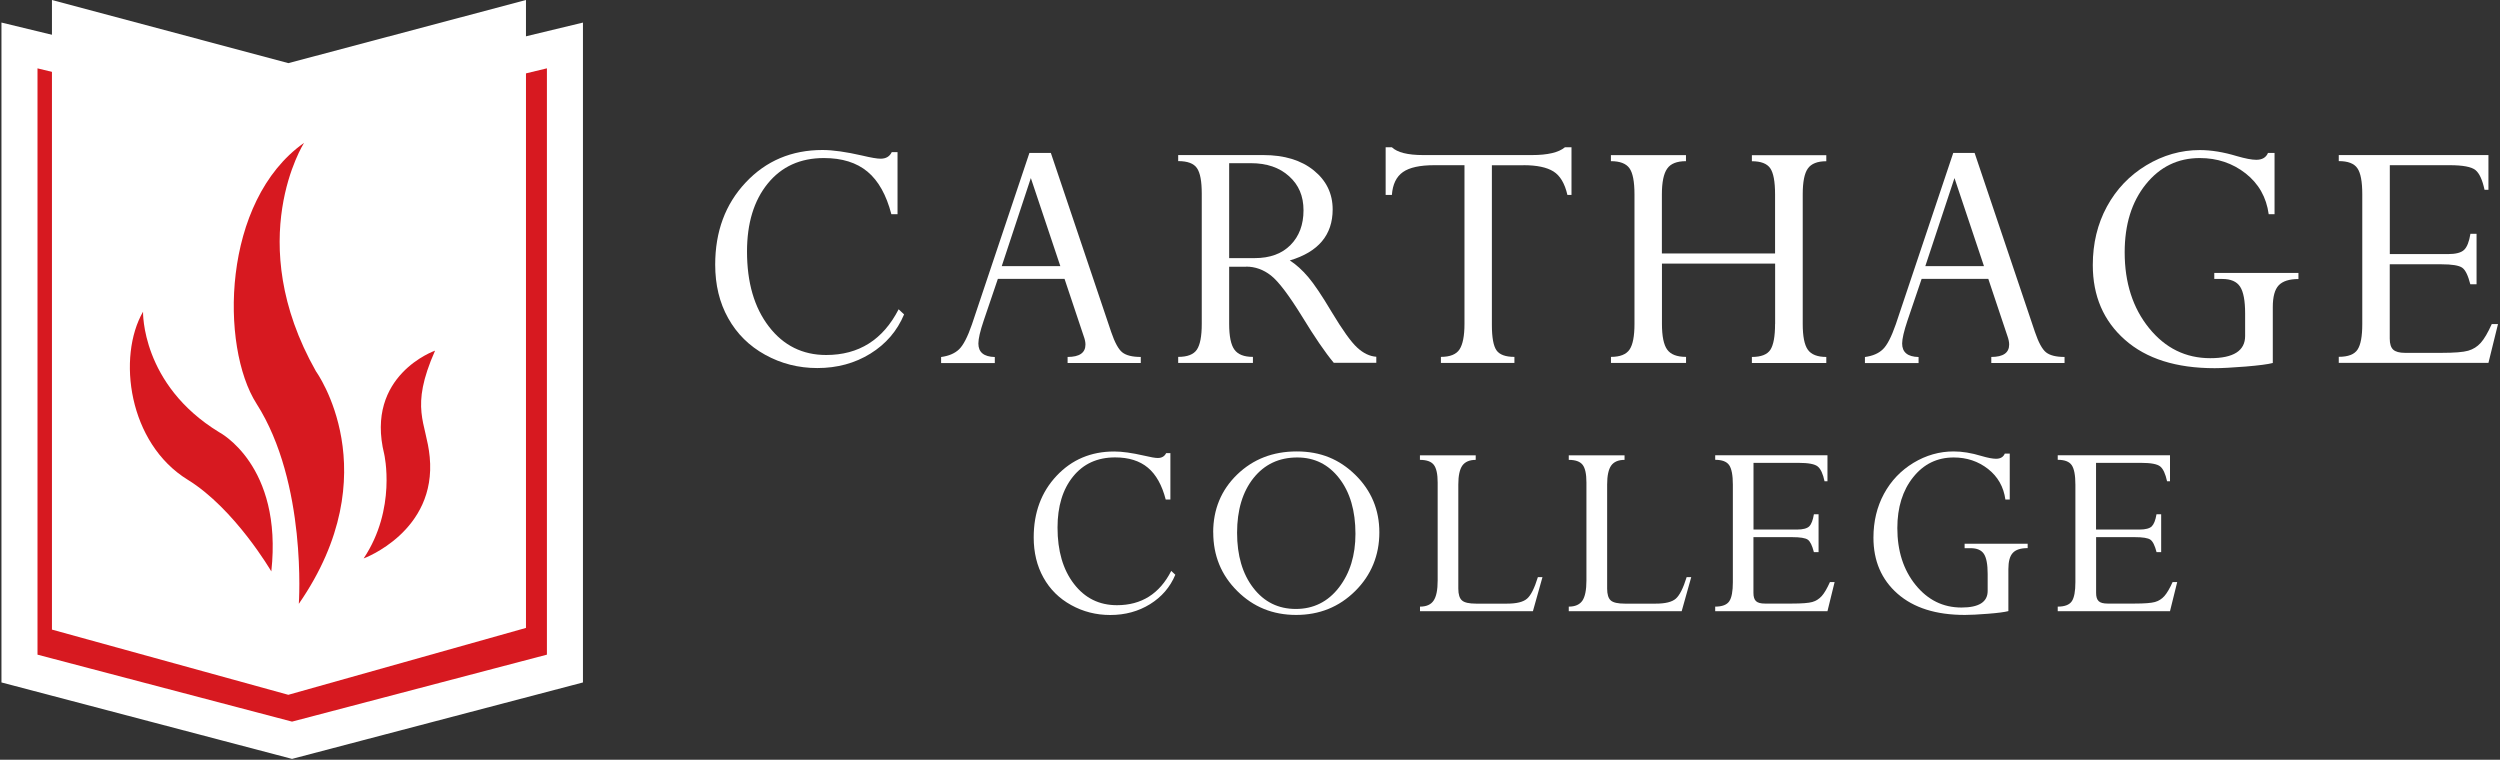
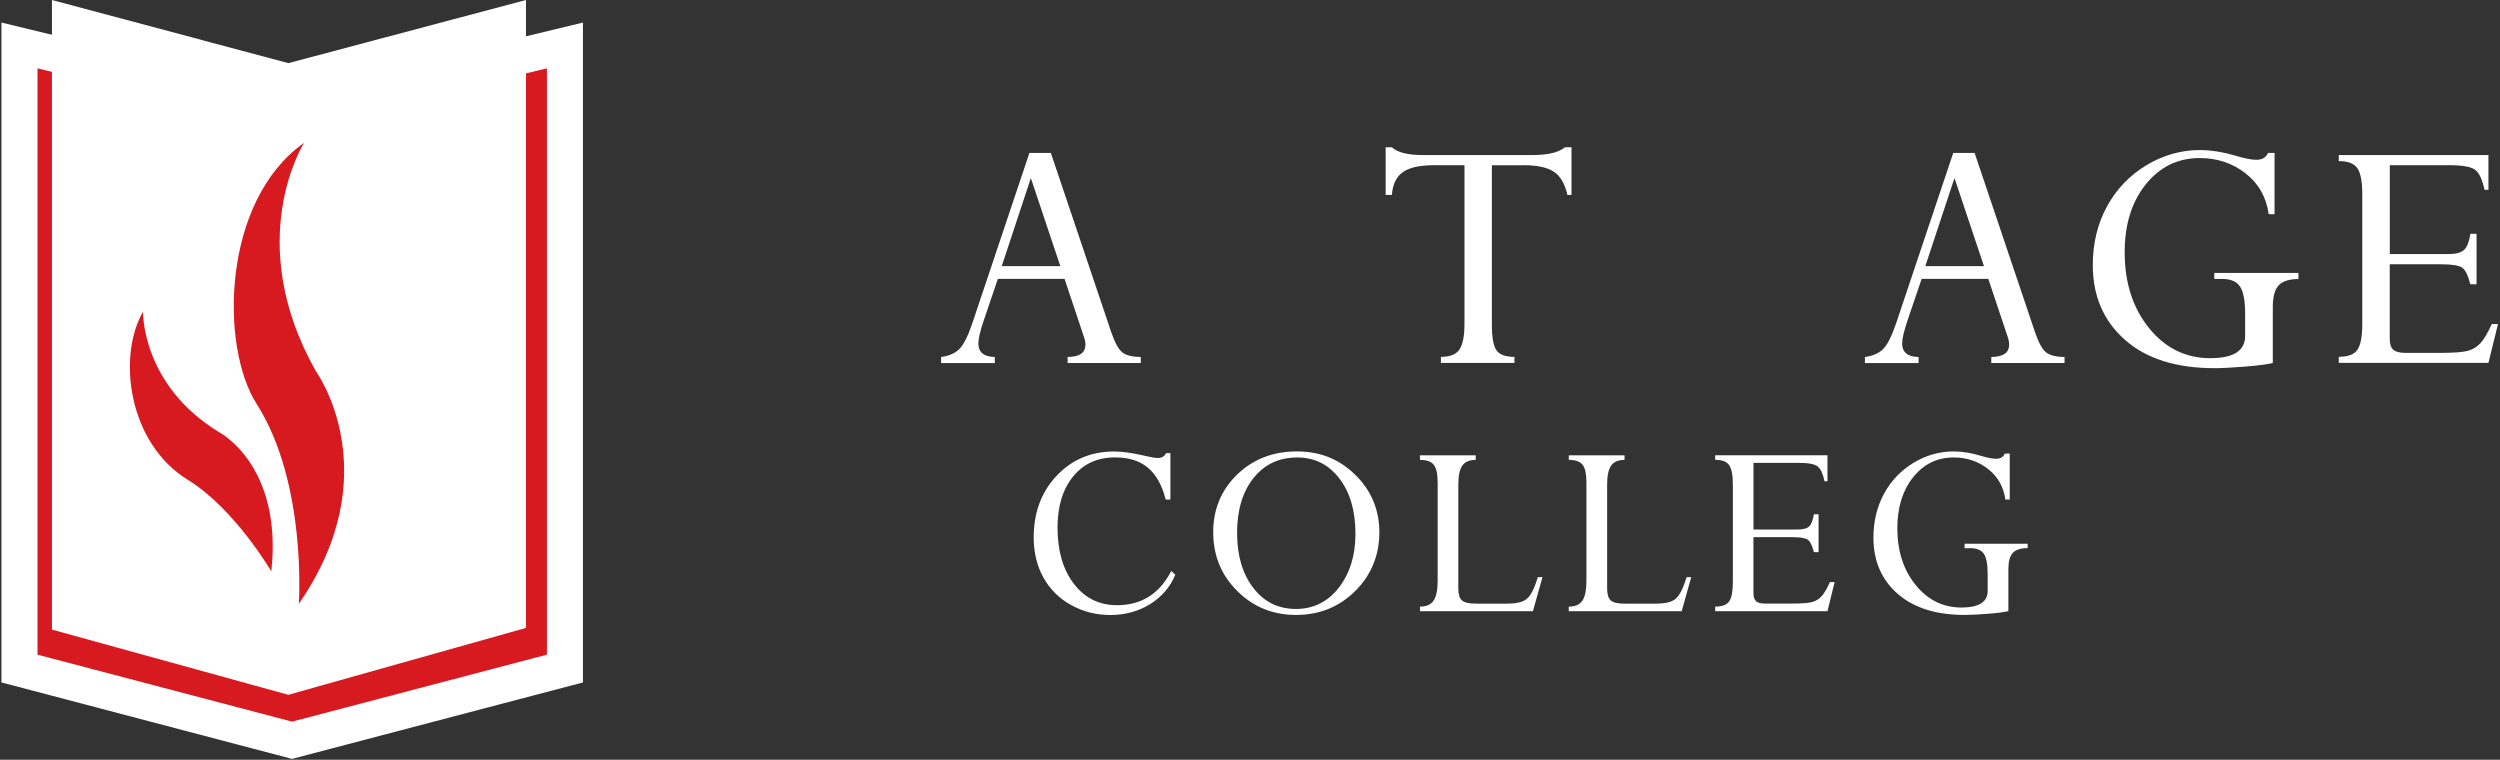
<svg xmlns="http://www.w3.org/2000/svg" viewBox="0 0 385 117" version="1.1">
  <rect x="0" y="0" width="385" height="117" fill="#333333" stroke="none" />
  <g stroke="none" stroke-width="1" fill="none" fill-rule="evenodd" transform="translate(3, 0)">
    <path d="M177.24,69.77 L177.24,76.93 L176.52,76.93 C175.95,74.71 175.03,73.07 173.77,72.02 C172.51,70.97 170.83,70.44 168.73,70.44 C166,70.44 163.84,71.42 162.25,73.39 C160.66,75.35 159.86,77.97 159.86,81.25 C159.86,84.84 160.7,87.73 162.39,89.92 C164.07,92.11 166.28,93.2 169.01,93.2 C172.79,93.2 175.58,91.44 177.37,87.92 L178,88.51 C177.2,90.42 175.9,91.93 174.11,93.04 C172.32,94.15 170.27,94.71 167.98,94.71 C165.81,94.71 163.8,94.2 161.96,93.18 C160.11,92.16 158.69,90.75 157.69,88.95 C156.69,87.16 156.19,85.09 156.19,82.76 C156.19,78.94 157.36,75.78 159.71,73.28 C162.06,70.78 165.01,69.53 168.59,69.53 C169.79,69.53 171.31,69.74 173.15,70.16 C174.19,70.41 174.9,70.53 175.3,70.53 C175.91,70.53 176.34,70.28 176.59,69.78 L177.27,69.78 L177.24,69.77 Z" id="Path" fill="#FFFFFF" fill-rule="nonzero" />
    <path d="M187.51,82.04 C187.51,85.54 188.34,88.38 190.01,90.54 C191.67,92.7 193.86,93.78 196.56,93.78 C199.26,93.78 201.5,92.68 203.2,90.47 C204.9,88.26 205.74,85.51 205.74,82.21 C205.74,78.66 204.91,75.82 203.25,73.67 C201.59,71.52 199.43,70.45 196.78,70.45 C193.97,70.45 191.73,71.51 190.04,73.62 C188.36,75.73 187.51,78.55 187.51,82.05 M183.83,82 C183.83,78.44 185.06,75.47 187.51,73.09 C189.97,70.71 193.03,69.52 196.7,69.52 C200.37,69.52 203.27,70.73 205.73,73.14 C208.19,75.56 209.42,78.51 209.42,82 C209.42,85.49 208.18,88.57 205.7,91.02 C203.22,93.48 200.18,94.7 196.6,94.7 C193.02,94.7 190.01,93.48 187.54,91.02 C185.07,88.57 183.84,85.56 183.84,82" id="Shape" fill="#FFFFFF" fill-rule="nonzero" />
    <path d="M233.82,88.88 L234.54,88.88 L233.07,94.12 L215.68,94.12 L215.68,93.42 C216.66,93.42 217.36,93.11 217.77,92.5 C218.19,91.89 218.4,90.86 218.4,89.41 L218.4,74.3 C218.4,73 218.2,72.1 217.81,71.59 C217.42,71.08 216.71,70.82 215.67,70.82 L215.67,70.12 L224.26,70.12 L224.26,70.82 C223.31,70.82 222.62,71.12 222.2,71.7 C221.79,72.29 221.58,73.25 221.58,74.61 L221.58,90.65 C221.58,91.54 221.77,92.14 222.15,92.47 C222.52,92.8 223.24,92.96 224.31,92.96 L229.08,92.96 C230.55,92.96 231.58,92.71 232.17,92.19 C232.76,91.68 233.31,90.58 233.83,88.89" id="Path" fill="#FFFFFF" fill-rule="nonzero" />
    <path d="M256.73,88.88 L257.45,88.88 L255.98,94.12 L238.59,94.12 L238.59,93.42 C239.57,93.42 240.27,93.11 240.69,92.5 C241.1,91.89 241.31,90.86 241.31,89.41 L241.31,74.3 C241.31,73 241.12,72.1 240.73,71.59 C240.34,71.08 239.63,70.82 238.59,70.82 L238.59,70.12 L247.18,70.12 L247.18,70.82 C246.22,70.82 245.54,71.12 245.12,71.7 C244.71,72.29 244.5,73.25 244.5,74.61 L244.5,90.65 C244.5,91.54 244.69,92.14 245.06,92.47 C245.43,92.8 246.15,92.96 247.22,92.96 L251.99,92.96 C253.46,92.96 254.49,92.71 255.08,92.19 C255.66,91.68 256.22,90.58 256.74,88.89" id="Path" fill="#FFFFFF" fill-rule="nonzero" />
    <path d="M276.34,79.2 L277.06,79.2 L277.06,85.03 L276.34,85.03 C276.08,84.01 275.77,83.37 275.4,83.11 C275.03,82.85 274.23,82.72 272.98,82.72 L267.03,82.72 L267.03,91.31 C267.03,91.91 267.16,92.33 267.43,92.58 C267.7,92.83 268.15,92.95 268.79,92.95 L272.98,92.95 C274.48,92.95 275.52,92.87 276.09,92.71 C276.66,92.55 277.14,92.24 277.54,91.8 C277.94,91.36 278.36,90.64 278.81,89.64 L279.53,89.64 L278.43,94.12 L261.14,94.12 L261.14,93.42 C262.21,93.42 262.94,93.14 263.31,92.59 C263.68,92.04 263.86,91.06 263.86,89.65 L263.86,74.64 C263.86,73.18 263.67,72.18 263.29,71.63 C262.91,71.08 262.19,70.81 261.14,70.81 L261.14,70.11 L278.43,70.11 L278.43,74.12 L277.98,74.12 C277.74,72.97 277.39,72.21 276.93,71.84 C276.47,71.46 275.48,71.28 273.95,71.28 L267.04,71.28 L267.04,81.55 L273.75,81.55 C274.66,81.55 275.29,81.38 275.62,81.06 C275.95,80.73 276.19,80.11 276.34,79.2" id="Path" fill="#FFFFFF" fill-rule="nonzero" />
    <path d="M309.26,83.72 L309.26,84.41 C308.19,84.41 307.43,84.65 306.98,85.14 C306.52,85.62 306.29,86.46 306.29,87.65 L306.29,94.11 C305.73,94.26 304.68,94.4 303.15,94.52 C301.62,94.64 300.43,94.7 299.58,94.7 C295.15,94.7 291.7,93.61 289.22,91.43 C286.74,89.25 285.51,86.37 285.51,82.8 C285.51,80.3 286.05,78.05 287.13,76.05 C288.22,74.04 289.73,72.46 291.67,71.28 C293.61,70.11 295.67,69.52 297.86,69.52 C299.17,69.52 300.59,69.75 302.14,70.22 C303.12,70.51 303.87,70.65 304.39,70.65 C305.07,70.65 305.52,70.38 305.74,69.85 L306.5,69.85 L306.5,76.93 L305.83,76.93 C305.56,74.97 304.66,73.4 303.16,72.22 C301.65,71.04 299.89,70.45 297.87,70.45 C295.33,70.45 293.25,71.46 291.63,73.49 C290.01,75.51 289.19,78.13 289.19,81.33 C289.19,84.85 290.13,87.77 292,90.08 C293.88,92.4 296.23,93.56 299.07,93.56 C301.75,93.56 303.1,92.71 303.1,91 L303.1,88.4 C303.1,86.92 302.91,85.89 302.52,85.3 C302.13,84.71 301.45,84.42 300.47,84.42 L299.55,84.42 L299.55,83.73 L309.27,83.73 L309.26,83.72 Z" id="Path" fill="#FFFFFF" fill-rule="nonzero" />
-     <path d="M329.11,79.2 L329.82,79.2 L329.82,85.03 L329.11,85.03 C328.85,84.01 328.53,83.37 328.16,83.11 C327.79,82.85 326.99,82.72 325.75,82.72 L319.8,82.72 L319.8,91.31 C319.8,91.91 319.93,92.33 320.2,92.58 C320.46,92.83 320.92,92.95 321.56,92.95 L325.75,92.95 C327.25,92.95 328.29,92.87 328.86,92.71 C329.43,92.55 329.92,92.24 330.31,91.8 C330.7,91.36 331.13,90.64 331.58,89.64 L332.29,89.64 L331.18,94.12 L313.89,94.12 L313.89,93.42 C314.97,93.42 315.69,93.14 316.06,92.59 C316.43,92.04 316.61,91.06 316.61,89.65 L316.61,74.64 C316.61,73.18 316.42,72.18 316.04,71.63 C315.66,71.08 314.94,70.81 313.89,70.81 L313.89,70.11 L331.18,70.11 L331.18,74.12 L330.73,74.12 C330.48,72.97 330.13,72.21 329.68,71.84 C329.22,71.46 328.23,71.28 326.71,71.28 L319.79,71.28 L319.79,81.55 L326.5,81.55 C327.41,81.55 328.04,81.38 328.37,81.06 C328.7,80.73 328.95,80.11 329.1,79.2" id="Path" fill="#FFFFFF" fill-rule="nonzero" />
-     <path d="M135.22,23.44 L135.22,32.99 L134.27,32.99 C133.5,30.03 132.28,27.84 130.6,26.44 C128.92,25.04 126.68,24.34 123.88,24.34 C120.24,24.34 117.36,25.65 115.23,28.27 C113.1,30.89 112.04,34.38 112.04,38.74 C112.04,43.52 113.16,47.37 115.41,50.29 C117.65,53.21 120.6,54.67 124.23,54.67 C129.27,54.67 132.98,52.32 135.39,47.63 L136.23,48.42 C135.16,50.97 133.43,52.98 131.04,54.46 C128.65,55.94 125.92,56.68 122.87,56.68 C119.98,56.68 117.3,56 114.84,54.64 C112.37,53.28 110.48,51.4 109.14,49 C107.8,46.61 107.14,43.86 107.14,40.75 C107.14,35.66 108.7,31.44 111.83,28.11 C114.96,24.77 118.9,23.1 123.67,23.1 C125.27,23.1 127.3,23.39 129.75,23.95 C131.13,24.28 132.09,24.44 132.61,24.44 C133.43,24.44 134,24.11 134.33,23.43 L135.23,23.43 L135.22,23.44 Z" id="Path" fill="#FFFFFF" fill-rule="nonzero" />
    <path d="M151.27,40.98 L160.29,40.98 L155.75,27.42 L151.27,40.98 L151.27,40.98 Z M161.41,55.9 L161.41,54.97 C163.24,54.97 164.16,54.33 164.16,53.06 C164.16,52.7 164.08,52.29 163.91,51.83 L160.94,42.95 L150.67,42.95 L148.49,49.37 C147.94,50.99 147.67,52.17 147.67,52.9 C147.67,54.25 148.51,54.94 150.2,54.98 L150.2,55.91 L141.93,55.91 L141.93,54.98 C143.11,54.82 144.03,54.43 144.69,53.8 C145.34,53.18 146.01,51.9 146.68,49.95 L155.53,23.55 L158.83,23.55 L168.12,51.12 C168.67,52.74 169.24,53.79 169.83,54.26 C170.42,54.73 171.37,54.97 172.68,54.97 L172.68,55.9 L161.41,55.9 L161.41,55.9 Z" id="Shape" fill="#FFFFFF" fill-rule="nonzero" />
-     <path d="M189.65,25.13 L186.29,25.13 L186.29,39.75 L190.22,39.75 C192.57,39.75 194.41,39.08 195.74,37.73 C197.07,36.39 197.74,34.6 197.74,32.39 C197.74,30.18 197,28.47 195.52,27.14 C194.04,25.8 192.08,25.13 189.64,25.13 M188.88,41.08 L186.29,41.08 L186.29,49.88 C186.29,51.78 186.56,53.1 187.1,53.84 C187.64,54.59 188.58,54.96 189.95,54.96 L189.95,55.89 L178.44,55.89 L178.44,54.96 C179.86,54.96 180.82,54.59 181.32,53.84 C181.82,53.09 182.07,51.78 182.07,49.88 L182.07,29.81 C182.07,27.91 181.83,26.61 181.33,25.89 C180.84,25.17 179.88,24.81 178.44,24.81 L178.44,23.88 L191.56,23.88 C194.79,23.88 197.38,24.67 199.32,26.24 C201.26,27.81 202.23,29.82 202.23,32.25 C202.23,36.18 200.03,38.8 195.63,40.11 C196.6,40.73 197.54,41.58 198.46,42.66 C199.38,43.74 200.59,45.54 202.08,48.05 C203.76,50.84 205.06,52.66 206.01,53.53 C206.95,54.4 207.93,54.87 208.95,54.94 L208.95,55.87 L202.4,55.87 C201.05,54.25 199.43,51.87 197.52,48.74 C195.48,45.44 193.89,43.34 192.73,42.43 C191.57,41.52 190.3,41.06 188.9,41.06" id="Shape" fill="#FFFFFF" fill-rule="nonzero" />
    <path d="M231.61,25.45 L226.75,25.45 L226.75,50.05 C226.75,51.98 226.99,53.28 227.46,53.95 C227.93,54.62 228.85,54.96 230.22,54.96 L230.22,55.89 L218.9,55.89 L218.9,54.96 C220.31,54.96 221.27,54.57 221.77,53.8 C222.27,53.03 222.53,51.72 222.53,49.88 L222.53,25.44 L217.89,25.44 C215.67,25.44 214.06,25.79 213.05,26.5 C212.04,27.21 211.47,28.38 211.35,30.02 L210.39,30.02 L210.39,22.68 L211.35,22.68 C212.2,23.48 213.8,23.88 216.15,23.88 L232.93,23.88 C235.35,23.88 237.04,23.48 238,22.68 L239.01,22.68 L239.01,30.02 L238.38,30.02 C237.98,28.26 237.26,27.05 236.24,26.41 C235.21,25.76 233.67,25.44 231.62,25.44" id="Path" fill="#FFFFFF" fill-rule="nonzero" />
-     <path d="M270.37,49.88 L270.37,40.59 L252.94,40.59 L252.94,49.88 C252.94,51.78 253.21,53.1 253.75,53.84 C254.29,54.59 255.25,54.96 256.65,54.96 L256.65,55.89 L245.09,55.89 L245.09,54.96 C246.49,54.96 247.44,54.58 247.95,53.83 C248.46,53.08 248.71,51.76 248.71,49.89 L248.71,29.93 C248.71,27.96 248.45,26.62 247.93,25.9 C247.41,25.18 246.46,24.82 245.08,24.82 L245.08,23.89 L256.64,23.89 L256.64,24.82 C255.24,24.82 254.27,25.2 253.74,25.98 C253.2,26.75 252.93,28.07 252.93,29.92 L252.93,39.03 L270.36,39.03 L270.36,29.92 C270.36,27.96 270.11,26.62 269.61,25.9 C269.11,25.19 268.17,24.83 266.79,24.83 L266.79,23.9 L278.25,23.9 L278.25,24.83 C276.89,24.83 275.94,25.2 275.41,25.95 C274.88,26.69 274.62,28.02 274.62,29.93 L274.62,49.89 C274.62,51.8 274.88,53.12 275.41,53.86 C275.94,54.6 276.88,54.97 278.25,54.97 L278.25,55.9 L266.79,55.9 L266.79,54.97 C268.21,54.97 269.16,54.6 269.64,53.86 C270.12,53.12 270.36,51.8 270.36,49.88" id="Path" fill="#FFFFFF" fill-rule="nonzero" />
    <path d="M293.51,40.98 L302.53,40.98 L297.99,27.42 L293.5,40.98 L293.51,40.98 Z M303.66,55.9 L303.66,54.97 C305.49,54.97 306.41,54.33 306.41,53.06 C306.41,52.7 306.33,52.29 306.17,51.83 L303.2,42.95 L292.93,42.95 L290.75,49.37 C290.21,50.99 289.93,52.17 289.93,52.9 C289.93,54.25 290.77,54.94 292.46,54.98 L292.46,55.91 L284.2,55.91 L284.2,54.98 C285.38,54.82 286.3,54.43 286.95,53.8 C287.61,53.18 288.27,51.9 288.95,49.95 L297.8,23.55 L301.09,23.55 L310.38,51.12 C310.93,52.74 311.5,53.79 312.09,54.26 C312.68,54.73 313.63,54.97 314.94,54.97 L314.94,55.9 L303.68,55.9 L303.66,55.9 Z" id="Shape" fill="#FFFFFF" fill-rule="nonzero" />
    <path d="M350.96,42.04 L350.96,42.97 C349.54,42.97 348.53,43.3 347.92,43.94 C347.31,44.59 347.01,45.7 347.01,47.29 L347.01,55.9 C346.26,56.1 344.87,56.28 342.82,56.45 C340.77,56.61 339.19,56.7 338.06,56.7 C332.15,56.7 327.54,55.25 324.24,52.33 C320.94,49.42 319.29,45.58 319.29,40.82 C319.29,37.5 320.01,34.49 321.46,31.82 C322.91,29.15 324.93,27.03 327.52,25.46 C330.11,23.9 332.86,23.11 335.77,23.11 C337.51,23.11 339.42,23.42 341.47,24.04 C342.78,24.42 343.78,24.61 344.47,24.61 C345.38,24.61 345.98,24.25 346.27,23.55 L347.28,23.55 L347.28,32.99 L346.38,32.99 C346.02,30.37 344.83,28.28 342.82,26.7 C340.81,25.13 338.46,24.34 335.77,24.34 C332.39,24.34 329.62,25.69 327.45,28.39 C325.28,31.09 324.2,34.58 324.2,38.85 C324.2,43.54 325.45,47.43 327.95,50.52 C330.45,53.61 333.59,55.16 337.38,55.16 C340.96,55.16 342.75,54.02 342.75,51.74 L342.75,48.27 C342.75,46.31 342.49,44.93 341.97,44.14 C341.45,43.35 340.54,42.96 339.23,42.96 L338,42.96 L338,42.03 L350.95,42.03 L350.96,42.04 Z" id="Path" fill="#FFFFFF" fill-rule="nonzero" />
    <path d="M377.43,36.01 L378.39,36.01 L378.39,43.78 L377.43,43.78 C377.08,42.42 376.67,41.56 376.17,41.22 C375.68,40.88 374.61,40.7 372.96,40.7 L365.02,40.7 L365.02,52.15 C365.02,52.95 365.2,53.52 365.56,53.85 C365.91,54.17 366.52,54.34 367.37,54.34 L372.96,54.34 C374.96,54.34 376.34,54.23 377.1,54.01 C377.86,53.79 378.51,53.39 379.04,52.79 C379.57,52.2 380.13,51.24 380.73,49.91 L381.69,49.91 L380.22,55.88 L357.17,55.88 L357.17,54.95 C358.61,54.95 359.57,54.58 360.06,53.84 C360.55,53.1 360.79,51.8 360.79,49.92 L360.79,29.91 C360.79,27.96 360.54,26.62 360.03,25.9 C359.53,25.17 358.57,24.81 357.17,24.81 L357.17,23.88 L380.22,23.88 L380.22,29.23 L379.62,29.23 C379.29,27.7 378.83,26.69 378.22,26.19 C377.61,25.69 376.28,25.44 374.25,25.44 L365.03,25.44 L365.03,39.13 L373.98,39.13 C375.2,39.13 376.03,38.91 376.48,38.47 C376.93,38.04 377.25,37.21 377.45,35.99" id="Path" fill="#FFFFFF" fill-rule="nonzero" />
    <polygon id="Path" fill="#D71920" fill-rule="nonzero" points="84 102.957 41.973 114 0 102.957 0 7 41.877 17.147 84 7" />
    <polygon id="Path" stroke="#FFFFFF" stroke-width="5.55" points="84 102.957 41.973 114 0 102.957 0 7 41.877 17.147 84 7" />
    <polygon id="Path" fill="#FFFFFF" fill-rule="nonzero" points="78 96.7 41.4 107 5 96.958 5 0 41.412 9.723 78 0" />
    <path d="M38.783,88 C38.783,88 33.166,78.351 25.912,73.882 C16.759,68.254 15.025,54.942 19.029,48 C19.029,48 18.719,59.208 30.732,66.551 C30.732,66.551 40.572,71.594 38.783,88 Z" id="Path" fill="#D71920" fill-rule="nonzero" />
    <path d="M43.017,93 C43.017,93 44.323,74.404 36.502,62.164 C30.898,53.394 31.125,30.968 43.825,22 C43.825,22 34.252,37.019 45.657,57.182 C45.657,57.182 57.006,72.777 43.011,93 L43.017,93 Z" id="Path" fill="#D71920" fill-rule="nonzero" />
-     <path d="M64,54 C64,54 53.161,57.767 56.171,69.944 C56.171,69.944 58.114,78.347 53,86 C53,86 64.277,81.872 63.176,70.375 C62.662,64.978 60.034,62.964 64,54 Z" id="Path" fill="#D71920" fill-rule="nonzero" />
  </g>
</svg>